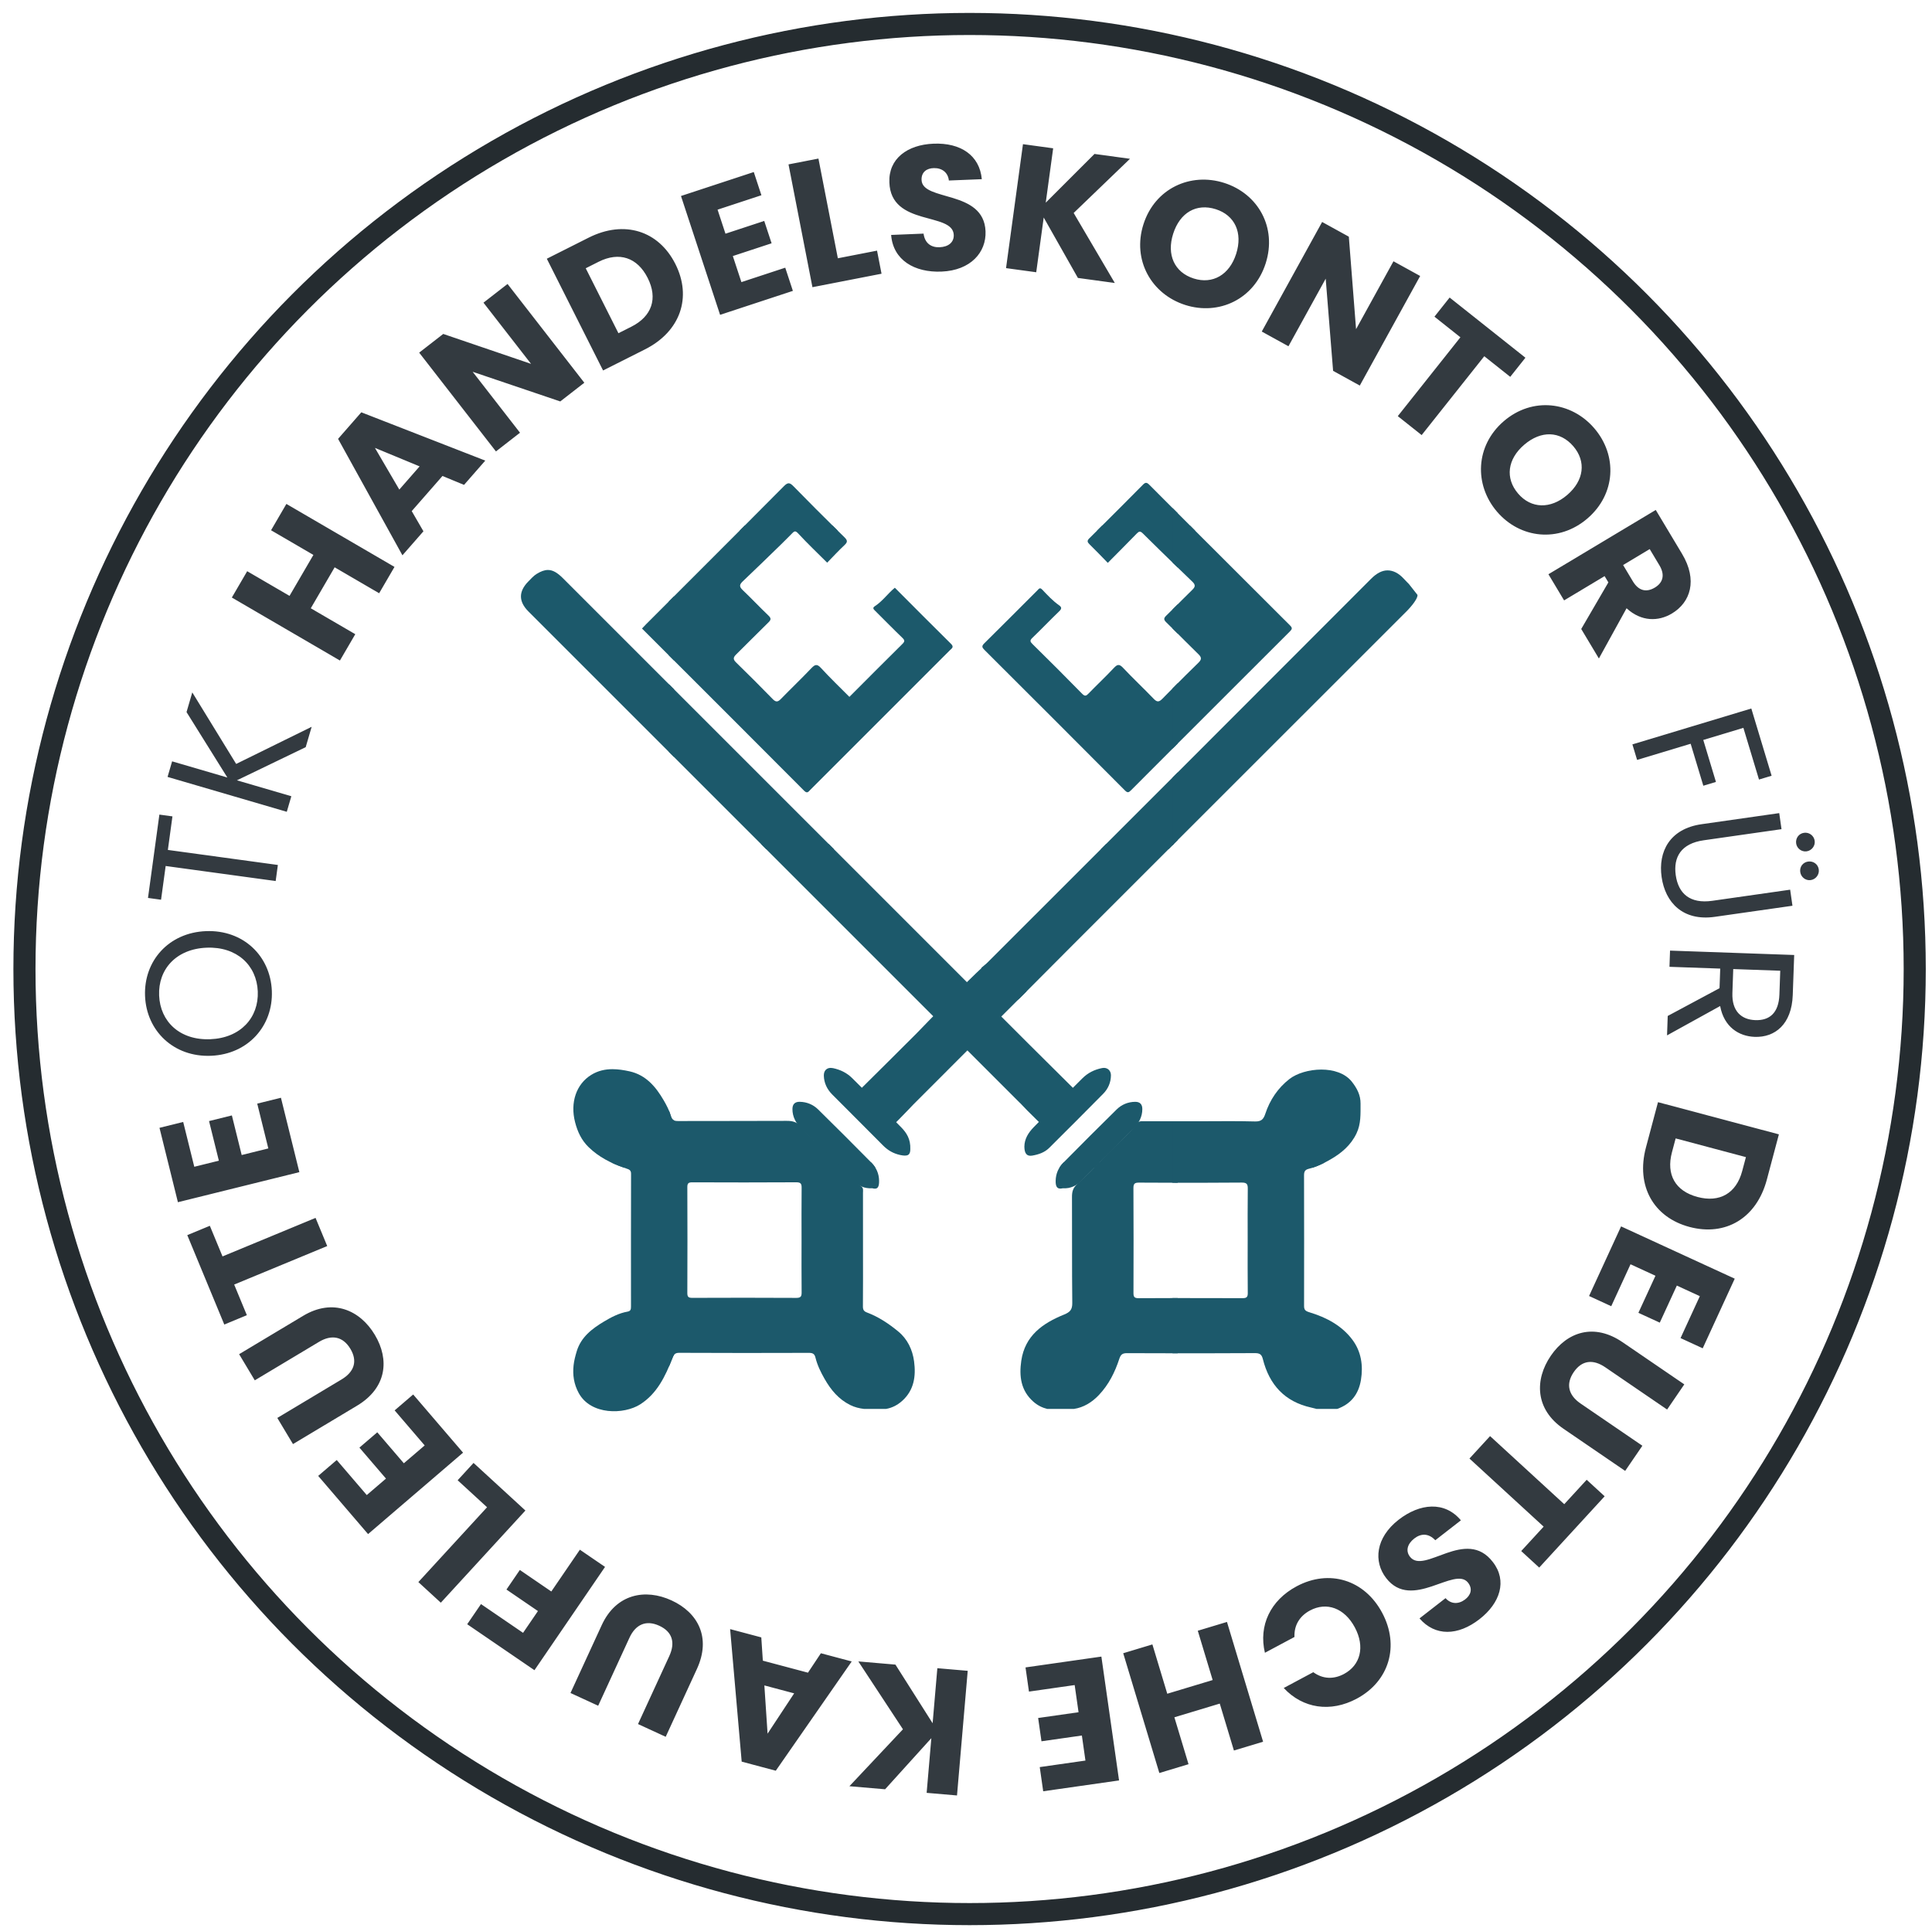
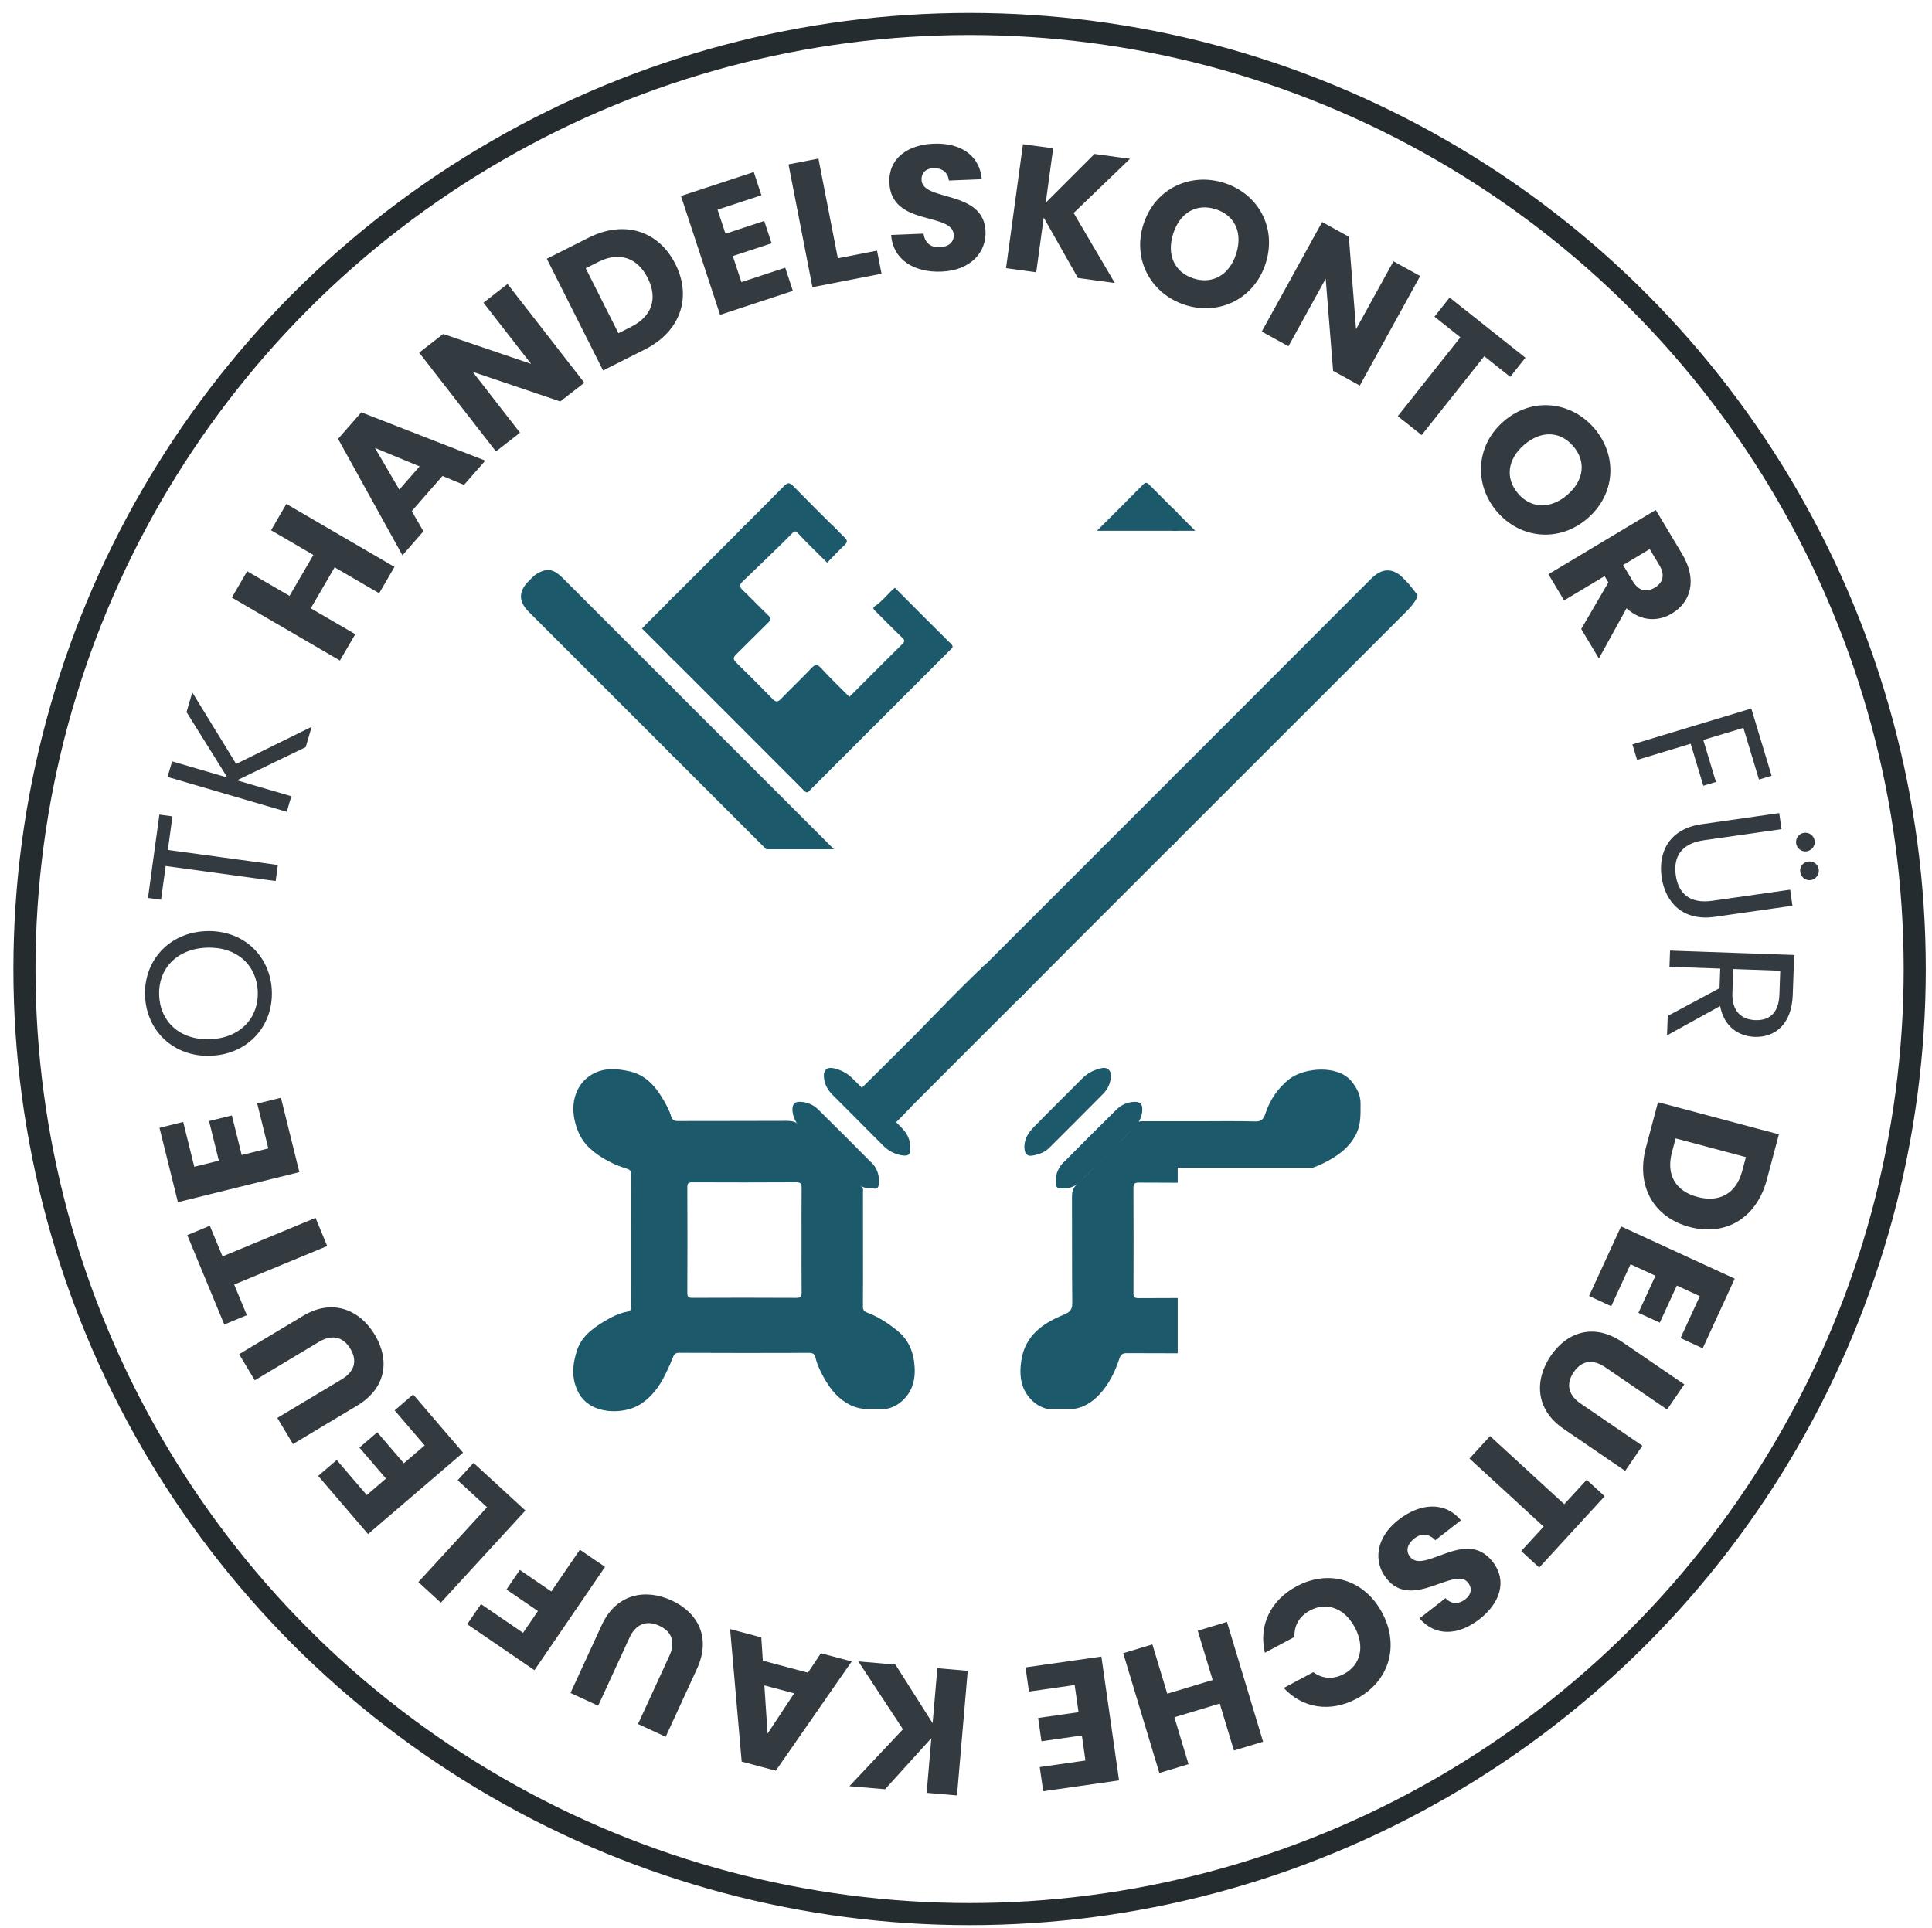
<svg xmlns="http://www.w3.org/2000/svg" xmlns:xlink="http://www.w3.org/1999/xlink" version="1.1" id="Ebene_1" x="0px" y="0px" width="259.5px" height="259px" viewBox="0 0 259.5 259" enable-background="new 0 0 259.5 259" xml:space="preserve">
  <g>
    <defs>
      <rect id="SVGID_1_" x="1.8" y="1.735" width="256.864" height="256.864" />
    </defs>
    <clipPath id="SVGID_2_">
      <use xlink:href="#SVGID_1_" overflow="visible" />
    </clipPath>
    <circle clip-path="url(#SVGID_2_)" fill="none" stroke="#252C30" stroke-width="2.968" cx="130.232" cy="130.167" r="126.948" />
    <path clip-path="url(#SVGID_2_)" fill="#333A40" d="M41.061,100.362l0.801-2.734l-10.141,4.988l-5.893-9.607l-0.773,2.643   l5.484,8.789l-7.421-2.172l-0.612,2.091l16.013,4.687l0.612-2.091l-7.306-2.138L41.061,100.362z M21.632,120.857l0.619-4.531   l14.776,2.02l0.295-2.158l-14.776-2.02l0.616-4.506l-1.755-0.24l-1.53,11.195L21.632,120.857z M28.248,139.594   c-4.09,0.166-6.733-2.361-6.875-5.878c-0.143-3.516,2.286-6.25,6.376-6.416c4.066-0.165,6.732,2.362,6.875,5.878   C34.766,136.694,32.314,139.429,28.248,139.594 M27.658,125.076c-4.999,0.202-8.366,4.005-8.175,8.717   c0.19,4.688,3.856,8.229,8.855,8.026s8.366-4.029,8.175-8.717C36.322,128.39,32.657,124.873,27.658,125.076 M21.422,151.496   l2.474,9.992l16.313-4.039l-2.474-9.992l-3.184,0.788l1.49,6.019l-3.578,0.887l-1.318-5.321l-3.067,0.759l1.318,5.321l-3.3,0.817   l-1.49-6.019L21.422,151.496z M33.157,176.664l-1.703-4.114l12.497-5.173l-1.566-3.782l-12.497,5.174l-1.703-4.114l-3.03,1.254   l4.972,12.01L33.157,176.664z M47.956,188.822c3.984-2.386,4.393-6.175,2.388-9.523c-1.993-3.326-5.637-4.938-9.621-2.552   l-8.605,5.155l2.104,3.512l8.625-5.167c1.704-1.021,3.219-0.729,4.216,0.935c0.996,1.663,0.515,3.096-1.19,4.116l-8.625,5.167   l2.104,3.513L47.956,188.822z M42.738,198.253l6.7,7.815l12.758-10.938l-6.699-7.814l-2.49,2.135l4.035,4.707l-2.799,2.398   l-3.568-4.161l-2.399,2.057l3.568,4.162l-2.581,2.212l-4.035-4.707L42.738,198.253z M59.209,215.284l11.363-12.38l-6.966-6.395   l-2.136,2.328l3.95,3.626l-9.227,10.052L59.209,215.284z M81.267,210.476l-3.38-2.31l-3.836,5.613l-4.229-2.892l-1.796,2.63   l4.229,2.89l-1.999,2.925l-5.652-3.862l-1.851,2.707l9.033,6.174L81.267,210.476z M93.607,224.186   c1.941-4.22,0.14-7.578-3.405-9.208c-3.523-1.621-7.441-0.895-9.382,3.324l-4.193,9.112l3.719,1.711l4.202-9.134   c0.831-1.805,2.246-2.419,4.008-1.608c1.761,0.811,2.173,2.265,1.342,4.069l-4.202,9.134l3.719,1.711L93.607,224.186z    M102.667,226.397l4.002,1.064l-3.571,5.416L102.667,226.397z M102.254,219.945l-4.187-1.114l1.554,17.803l4.58,1.22l10.198-14.677   l-4.141-1.102l-1.735,2.61l-6.061-1.613L102.254,219.945z M120.273,223.601l-4.985-0.429l5.993,9.116l-7.192,7.648l4.794,0.41   l6.212-6.866l-0.631,7.346l4.078,0.351l1.438-16.743l-4.079-0.351l-0.634,7.395L120.273,223.601z M140.119,240.614l10.189-1.455   l-2.375-16.636l-10.189,1.455l0.463,3.247l6.139-0.877l0.521,3.649l-5.427,0.775l0.447,3.128l5.427-0.775l0.479,3.365l-6.138,0.877   L140.119,240.614z M154.786,220.889l-3.919,1.183l4.852,16.089l3.92-1.182l-1.9-6.303l6.096-1.839l1.901,6.303l3.919-1.182   l-4.852-16.089l-3.92,1.182l1.998,6.623l-6.097,1.839L154.786,220.889z M185.645,216.634c-2.37-4.434-7.111-5.889-11.481-3.553   c-3.525,1.884-5.136,5.271-4.265,8.93l3.969-2.122c-0.065-1.594,0.716-2.824,2.087-3.559c2.217-1.185,4.617-0.35,6.018,2.267   c1.398,2.618,0.759,5.077-1.457,6.263c-1.373,0.733-2.83,0.699-4.119-0.241l-3.969,2.122c2.56,2.757,6.281,3.32,9.806,1.435   C186.603,225.839,188.015,221.067,185.645,216.634 M186.191,211.987c3.451,4.441,9.203-1.695,10.994,0.61   c0.648,0.831,0.369,1.685-0.42,2.268c-0.883,0.657-1.885,0.617-2.604-0.19l-3.496,2.719c2.1,2.43,5.164,2.353,8.055,0.105   c2.78-2.16,3.752-5.16,1.799-7.674c-3.62-4.735-9.227,1.744-11.135-0.713c-0.604-0.775-0.365-1.718,0.58-2.453   c0.906-0.705,1.932-0.713,2.819,0.235l3.44-2.675c-2.182-2.609-5.514-2.295-8.367-0.076   C184.757,206.553,184.458,209.756,186.191,211.987 M213.117,198.773l-3.012,3.28l-9.963-9.146l-2.769,3.015l9.964,9.146   l-3.012,3.279l2.416,2.219l8.791-9.576L213.117,198.773z M217.947,180.3c-3.834-2.62-7.447-1.406-9.648,1.815   c-2.188,3.202-2.127,7.186,1.707,9.807l8.281,5.659l2.311-3.38l-8.303-5.673c-1.639-1.121-2.008-2.619-0.914-4.22   c1.096-1.602,2.598-1.764,4.238-0.643l8.301,5.673l2.309-3.38L217.947,180.3z M228.703,181.112l4.301-9.352l-15.266-7.023   l-4.301,9.351l2.979,1.371l2.59-5.633l3.35,1.541l-2.291,4.979l2.871,1.321l2.291-4.979l3.088,1.421l-2.59,5.632L228.703,181.112z    M225.068,152.919l9.438,2.512l-0.5,1.874c-0.793,2.984-3.02,4.274-6.004,3.48c-2.982-0.794-4.227-3.008-3.434-5.992   L225.068,152.919z M237.316,158.458l1.619-6.084l-16.238-4.322l-1.619,6.084c-1.379,5.183,1.041,9.395,5.854,10.675   C231.768,166.097,235.938,163.64,237.316,158.458 M240.99,128.28l-16.676-0.589l-0.076,2.177l6.818,0.241l-0.094,2.632   l-6.959,3.729l-0.092,2.608l7.133-3.94c0.525,2.821,2.518,4.065,4.646,4.141c2.727,0.096,4.969-1.693,5.107-5.616L240.99,128.28z    M235.77,137.03c-1.865-0.066-3.168-1.189-3.08-3.654l0.113-3.205l6.314,0.224l-0.113,3.204   C238.916,136.087,237.66,137.097,235.77,137.03 M241.803,117.138c0.098,0.688,0.725,1.18,1.41,1.08   c0.689-0.098,1.176-0.748,1.078-1.435c-0.102-0.711-0.746-1.151-1.432-1.053C242.172,115.828,241.701,116.427,241.803,117.138    M241.254,113.299c0.096,0.664,0.723,1.155,1.408,1.058c0.688-0.1,1.176-0.748,1.08-1.412c-0.102-0.711-0.748-1.175-1.434-1.077   C241.619,111.965,241.152,112.588,241.254,113.299 M228.553,110.712c-4.289,0.612-5.857,3.69-5.369,7.103   c0.486,3.413,2.855,5.951,7.145,5.339l10.428-1.488l-0.309-2.157L229.998,121c-3.035,0.434-4.566-0.992-4.916-3.433   c-0.348-2.441,0.723-4.263,3.754-4.695l10.451-1.492l-0.307-2.157L228.553,110.712z M219.258,99.991l0.631,2.085l7.195-2.17   l1.701,5.638l1.695-0.511l-1.701-5.638l5.387-1.625l2.096,6.944l1.695-0.512l-2.725-9.03L219.258,99.991z M222.396,68.5   l-14.416,8.636l2.104,3.513l5.441-3.261l0.506,0.843l-3.646,6.258l2.373,3.963l3.717-6.747c1.986,1.825,4.281,1.789,6.088,0.707   c2.506-1.501,3.48-4.485,1.365-8.017L222.396,68.5z M222.279,78.924c-1.131,0.677-2.178,0.466-2.965-0.848l-1.303-2.177   l3.572-2.142l1.305,2.178C223.676,77.249,223.346,78.284,222.279,78.924 M204.721,59.746c2.271-1.947,4.828-1.869,6.605,0.202   c1.744,2.036,1.447,4.594-0.826,6.541c-2.234,1.916-4.844,1.852-6.59-0.185C202.135,64.233,202.484,61.663,204.721,59.746    M213.211,69.651c3.836-3.287,4.047-8.483,0.932-12.117c-3.1-3.617-8.314-4.256-12.148-0.968c-3.835,3.288-4.02,8.553-0.918,12.17   C204.176,72.353,209.377,72.939,213.211,69.651 M192.671,42.537l3.486,2.769l-8.41,10.592l3.205,2.545l8.411-10.592l3.488,2.769   l2.039-2.569l-10.18-8.083L192.671,42.537z M187.167,35.097l-5.025,9.12l-0.971-12.424l-3.586-1.976l-8.109,14.719l3.586,1.975   l5.002-9.078l0.994,12.382l3.586,1.976l8.109-14.719L187.167,35.097z M157.576,31.4c0.911-2.85,3.129-4.127,5.729-3.296   c2.554,0.816,3.643,3.15,2.731,6c-0.896,2.805-3.151,4.12-5.705,3.304C157.731,36.577,156.679,34.205,157.576,31.4 M170.003,35.372   c1.537-4.811-1.01-9.345-5.57-10.802c-4.537-1.45-9.31,0.744-10.848,5.555c-1.537,4.811,1.07,9.389,5.608,10.84   C163.732,42.415,168.466,40.183,170.003,35.372 M144.781,37.335l4.957,0.677l-5.527-9.405l7.565-7.277l-4.767-0.652l-6.549,6.547   l0.998-7.305l-4.056-0.555l-2.274,16.651l4.055,0.554l1.005-7.353L144.781,37.335z M132.374,31.067   c-0.228-5.621-8.474-3.969-8.593-6.887c-0.043-1.052,0.678-1.584,1.66-1.6c1.101-0.021,1.893,0.594,2.008,1.667l4.425-0.179   c-0.297-3.199-2.835-4.917-6.494-4.768c-3.516,0.143-6.051,2.018-5.922,5.2c0.194,5.957,8.521,3.942,8.647,7.052   c0.04,0.98-0.701,1.609-1.897,1.658c-1.148,0.047-1.987-0.542-2.159-1.829l-4.353,0.177c0.258,3.391,3.153,5.071,6.765,4.924   C130.383,36.323,132.489,33.889,132.374,31.067 M105.911,22.082l3.213,16.495l9.281-1.808l-0.604-3.101l-5.263,1.025L109.929,21.3   L105.911,22.082z M101.245,23.109l-9.778,3.218L96.72,42.29l9.777-3.218l-1.025-3.115l-5.889,1.938l-1.152-3.502l5.207-1.713   l-0.988-3.002l-5.207,1.713l-1.062-3.228l5.889-1.938L101.245,23.109z M83.066,44.759l-4.392-8.724l1.732-0.872   c2.759-1.389,5.202-0.582,6.59,2.177c1.389,2.758,0.561,5.158-2.198,6.547L83.066,44.759z M79.07,31.923l-5.623,2.831l7.556,15.01   l5.624-2.831c4.789-2.411,6.329-7.019,4.09-11.467C88.467,30.998,83.859,29.512,79.07,31.923 M64.939,40.656l6.391,8.222   l-11.796-4.021l-3.232,2.512l10.312,13.269l3.232-2.512l-6.361-8.185l11.767,3.983l3.232-2.512L68.172,38.144L64.939,40.656z    M56.361,62.647l-2.727,3.116l-3.275-5.6L56.361,62.647z M62.328,65.133l2.853-3.261L48.53,55.383l-3.121,3.567l8.644,15.641   l2.821-3.224l-1.572-2.712l4.13-4.72L62.328,65.133z M50.926,79.688l2.061-3.537l-14.52-8.461l-2.06,3.537l5.687,3.314   l-3.206,5.501l-5.687-3.313l-2.061,3.536l14.519,8.461l2.061-3.536l-5.977-3.483l3.206-5.502L50.926,79.688z" />
  </g>
  <g>
    <defs>
      <path id="SVGID_3_" d="M102.215,113.372c11.558,11.558,23.116,23.115,34.673,34.674c0.141,0.139,0.291,0.268,0.416,0.418    c0.223,0.268,3.748,3.855,3.967,3.635c1.4-1.41,2.782-3.18,4.211-4.607c-1.406-1.403-6.104-6.054-7.472-7.423    c-8.9-8.898-17.798-17.797-26.697-26.696H102.215z" />
    </defs>
    <clipPath id="SVGID_4_">
      <use xlink:href="#SVGID_3_" overflow="visible" />
    </clipPath>
-     <rect x="89.836" y="113.373" clip-path="url(#SVGID_4_)" fill="#1C596B" width="68.351" height="43.479" />
  </g>
  <g>
    <defs>
      <path id="SVGID_5_" d="M72.081,77.092c-0.418,0.258-0.76,0.651-1.112,1.009c-1.331,1.346-1.326,2.699,0.001,4.027    c6.524,6.522,13.045,13.045,19.568,19.567v-9.098c-4.978-4.979-9.956-9.956-14.933-14.934c-0.739-0.738-1.351-1.101-2.01-1.101    C73.133,76.563,72.648,76.741,72.081,77.092" />
    </defs>
    <clipPath id="SVGID_6_">
      <use xlink:href="#SVGID_5_" overflow="visible" />
    </clipPath>
    <rect x="22.188" y="70.594" clip-path="url(#SVGID_6_)" fill="#1C596B" width="68.351" height="43.479" />
  </g>
  <g>
    <defs>
      <path id="SVGID_7_" d="M89.836,100.993c4.36,4.359,8.721,8.722,13.081,13.08h9.098c-7.394-7.393-14.785-14.784-22.179-22.178    V100.993z" />
    </defs>
    <clipPath id="SVGID_8_">
      <use xlink:href="#SVGID_7_" overflow="visible" />
    </clipPath>
    <rect x="89.836" y="70.594" clip-path="url(#SVGID_8_)" fill="#1C596B" width="68.351" height="43.479" />
  </g>
  <g>
    <defs>
      <path id="SVGID_9_" d="M156.662,82.679c-0.375,0.36-0.379,0.561-0.002,0.927c0.514,0.497,1.021,1.001,1.527,1.507v-3.938    C157.683,81.681,157.177,82.185,156.662,82.679 M139.348,79.29c-2.382,2.382-4.758,4.771-7.155,7.139    c-0.356,0.354-0.295,0.541,0.026,0.863c6.302,6.283,12.597,12.575,18.875,18.881c0.353,0.354,0.508,0.296,0.827-0.023    c2.088-2.094,4.176-4.186,6.266-6.277v-8.1c-0.687,0.69-1.369,1.383-2.05,2.078c-0.414,0.423-0.694,0.519-1.153,0.04    c-1.361-1.416-2.799-2.761-4.145-4.192c-0.508-0.539-0.771-0.461-1.232,0.03c-1.094,1.166-2.263,2.263-3.377,3.411    c-0.318,0.327-0.486,0.453-0.887,0.043c-2.197-2.249-4.426-4.467-6.667-6.674c-0.331-0.326-0.362-0.489-0.011-0.828    c1.215-1.165,2.378-2.387,3.591-3.555c0.341-0.327,0.394-0.54-0.005-0.821c-0.852-0.598-1.557-1.359-2.264-2.108    c-0.117-0.123-0.209-0.169-0.287-0.169C139.564,79.027,139.466,79.172,139.348,79.29 M148.044,70.595    c-0.575,0.571-1.15,1.141-1.727,1.711c-0.328,0.326-0.283,0.507,0.019,0.803c0.825,0.803,1.616,1.639,2.46,2.499    c1.33-1.342,2.62-2.63,3.891-3.939c0.291-0.302,0.471-0.355,0.803-0.027c1.559,1.541,3.123,3.075,4.697,4.6v-5.646H148.044z" />
    </defs>
    <clipPath id="SVGID_10_">
      <use xlink:href="#SVGID_9_" overflow="visible" />
    </clipPath>
-     <rect x="89.836" y="70.594" clip-path="url(#SVGID_10_)" fill="#1C596B" width="68.351" height="43.479" />
  </g>
  <g>
    <defs>
      <path id="SVGID_11_" d="M157.486,70.595v4.965c0.891,0.866,1.785,1.73,2.682,2.591c0.449,0.432,0.365,0.702-0.036,1.09    c-0.894,0.866-1.763,1.76-2.646,2.636v2.538c1.162,1.15,2.303,2.322,3.48,3.461c0.455,0.438,0.443,0.719-0.005,1.152    c-1.17,1.14-2.328,2.291-3.476,3.453v8.094c5.246-5.254,10.498-10.502,15.756-15.744c0.314-0.315,0.384-0.471,0.025-0.826    c-4.482-4.463-8.957-8.935-13.427-13.409H157.486z" />
    </defs>
    <clipPath id="SVGID_12_">
      <use xlink:href="#SVGID_11_" overflow="visible" />
    </clipPath>
-     <rect x="157.486" y="70.594" clip-path="url(#SVGID_12_)" fill="#1C596B" width="68.35" height="43.479" />
  </g>
  <g>
    <defs>
      <path id="SVGID_13_" d="M153.523,65.1c-2.051,2.077-4.113,4.141-6.186,6.197h10.85v-2.359c-1.268-1.269-2.535-2.539-3.802-3.809    c-0.171-0.172-0.304-0.271-0.446-0.271C153.818,64.857,153.687,64.932,153.523,65.1" />
    </defs>
    <clipPath id="SVGID_14_">
      <use xlink:href="#SVGID_13_" overflow="visible" />
    </clipPath>
    <rect x="89.836" y="27.815" clip-path="url(#SVGID_14_)" fill="#1C596B" width="68.351" height="43.48" />
  </g>
  <g>
    <defs>
      <path id="SVGID_15_" d="M157.486,71.297h3.057c-1.02-1.021-2.039-2.041-3.057-3.063V71.297z" />
    </defs>
    <clipPath id="SVGID_16_">
      <use xlink:href="#SVGID_15_" overflow="visible" />
    </clipPath>
    <rect x="157.486" y="27.815" clip-path="url(#SVGID_16_)" fill="#1C596B" width="68.35" height="43.48" />
  </g>
  <g>
    <defs>
      <path id="SVGID_17_" d="M86.792,83.838c-0.187,0.186-0.365,0.382-0.562,0.59c1.438,1.438,2.873,2.872,4.308,4.306v-8.642    C89.289,81.341,88.041,82.589,86.792,83.838" />
    </defs>
    <clipPath id="SVGID_18_">
      <use xlink:href="#SVGID_17_" overflow="visible" />
    </clipPath>
    <rect x="22.188" y="70.594" clip-path="url(#SVGID_18_)" fill="#1C596B" width="68.351" height="43.479" />
  </g>
  <g>
    <defs>
      <path id="SVGID_19_" d="M100.03,70.595c-3.394,3.403-6.794,6.8-10.194,10.199v7.237c6.079,6.075,12.132,12.122,18.17,18.184    c0.419,0.419,0.571,0.142,0.822-0.11c2.539-2.542,5.081-5.081,7.621-7.622c3.712-3.712,7.424-7.423,11.135-11.137    c0.241-0.242,0.6-0.418,0.157-0.857c-2.532-2.5-5.039-5.026-7.548-7.54c-0.97,0.796-1.659,1.816-2.684,2.477    c-0.375,0.242-0.159,0.427,0.051,0.635c1.215,1.206,2.41,2.433,3.644,3.619c0.347,0.335,0.328,0.498-0.006,0.828    c-2.357,2.327-4.69,4.678-7.11,7.101c-1.303-1.313-2.602-2.556-3.815-3.879c-0.532-0.582-0.81-0.479-1.294,0.028    c-1.335,1.402-2.738,2.74-4.089,4.128c-0.393,0.403-0.66,0.471-1.091,0.029c-1.626-1.668-3.272-3.317-4.942-4.942    c-0.454-0.44-0.345-0.707,0.047-1.089c1.445-1.414,2.853-2.865,4.303-4.273c0.369-0.357,0.392-0.559,0.008-0.927    c-1.177-1.125-2.293-2.312-3.472-3.434c-0.465-0.443-0.431-0.731,0.016-1.153c1.747-1.655,3.468-3.337,5.195-5.013    c0.504-0.489,0.994-0.991,1.488-1.489c0.287-0.288,0.434-0.294,0.768,0.064c1.237,1.335,2.559,2.592,3.893,3.923    c0.782-0.802,1.523-1.609,2.322-2.355c0.427-0.398,0.435-0.629,0.008-1.048c-0.537-0.527-1.072-1.055-1.607-1.583H100.03z" />
    </defs>
    <clipPath id="SVGID_20_">
      <use xlink:href="#SVGID_19_" overflow="visible" />
    </clipPath>
    <rect x="89.836" y="70.594" clip-path="url(#SVGID_20_)" fill="#1C596B" width="68.351" height="43.479" />
  </g>
  <g>
    <defs>
      <path id="SVGID_21_" d="M105.295,65.303c-1.986,2.001-3.975,3.998-5.965,5.994h13.207c-2.001-1.973-3.987-3.959-5.95-5.969    c-0.258-0.264-0.45-0.409-0.653-0.409C105.75,64.919,105.556,65.04,105.295,65.303" />
    </defs>
    <clipPath id="SVGID_22_">
      <use xlink:href="#SVGID_21_" overflow="visible" />
    </clipPath>
    <rect x="89.836" y="27.815" clip-path="url(#SVGID_22_)" fill="#1C596B" width="68.351" height="43.48" />
  </g>
  <g>
    <defs>
      <path id="SVGID_23_" d="M148.56,113.372c-5.338,5.337-10.676,10.673-16.014,16.009c-0.219,0.218-0.471,0.4-0.752,0.639    c1.395,1.379,2.736,2.656,4.011,3.997c0.486,0.511,0.738,0.498,1.231,0c4.703-4.745,9.435-9.46,14.158-14.184    c2.154-2.154,4.308-4.308,6.461-6.461H148.56z" />
    </defs>
    <clipPath id="SVGID_24_">
      <use xlink:href="#SVGID_23_" overflow="visible" />
    </clipPath>
    <rect x="89.836" y="113.373" clip-path="url(#SVGID_24_)" fill="#1C596B" width="68.351" height="43.479" />
  </g>
  <g>
    <defs>
      <path id="SVGID_25_" d="M157.486,113.372v0.171c0.056-0.057,0.113-0.114,0.17-0.171H157.486z" />
    </defs>
    <clipPath id="SVGID_26_">
      <use xlink:href="#SVGID_25_" overflow="visible" />
    </clipPath>
    <rect x="157.486" y="113.373" clip-path="url(#SVGID_26_)" fill="#1C596B" width="68.35" height="43.479" />
  </g>
  <g>
    <defs>
      <path id="SVGID_27_" d="M147.857,114.073h9.098c0.41-0.41,0.82-0.82,1.232-1.232v-9.094    C154.744,107.188,151.301,110.633,147.857,114.073" />
    </defs>
    <clipPath id="SVGID_28_">
      <use xlink:href="#SVGID_27_" overflow="visible" />
    </clipPath>
    <rect x="89.836" y="70.594" clip-path="url(#SVGID_28_)" fill="#1C596B" width="68.351" height="43.479" />
  </g>
  <g>
    <defs>
      <path id="SVGID_29_" d="M184.156,77.75c-8.885,8.905-17.777,17.804-26.67,26.698v9.095c10.485-10.486,20.971-20.974,31.463-31.451    c0.106-0.106,1.468-1.488,1.447-2.175l-1.154-1.465c-0.2-0.222-0.262-0.243-0.672-0.694c-0.722-0.795-1.477-1.141-2.201-1.141    C185.632,76.616,184.9,77.003,184.156,77.75" />
    </defs>
    <clipPath id="SVGID_30_">
      <use xlink:href="#SVGID_29_" overflow="visible" />
    </clipPath>
    <rect x="157.486" y="70.594" clip-path="url(#SVGID_30_)" fill="#1C596B" width="68.35" height="43.479" />
  </g>
  <g>
    <defs>
      <path id="SVGID_31_" d="M123.087,138.832c-1.774,1.791-5.697,5.667-7.516,7.475c1.423,1.417,1.738,4.382,3.115,5.777    c0.274,0.277,3.655-3.382,3.949-3.678c1.775-1.791,13.437-13.441,15.265-15.261c-1.426-1.413-3.723-2.454-5.103-3.845    c-0.004-0.004-0.011-0.006-0.017-0.006C132.261,129.296,123.377,138.54,123.087,138.832" />
    </defs>
    <clipPath id="SVGID_32_">
      <use xlink:href="#SVGID_31_" overflow="visible" />
    </clipPath>
    <rect x="89.836" y="113.373" clip-path="url(#SVGID_32_)" fill="#1C596B" width="68.351" height="43.479" />
  </g>
  <g>
    <defs>
      <path id="SVGID_33_" d="M142.852,156.149c-0.003,0.003-0.005,0.006-0.008,0.009c-0.657,0.665-1.03,1.46-1.051,2.444    c-0.017,0.797,0.187,1.199,0.961,1.013c1.069,0.069,1.86-0.372,2.524-1.027c0.82-0.812,1.641-1.624,2.459-2.438H142.852z" />
    </defs>
    <clipPath id="SVGID_34_">
      <use xlink:href="#SVGID_33_" overflow="visible" />
    </clipPath>
    <rect x="89.836" y="156.15" clip-path="url(#SVGID_34_)" fill="#1C596B" width="68.351" height="43.48" />
  </g>
  <g>
    <defs>
      <path id="SVGID_35_" d="M152.461,148.002c-0.954,0.013-1.806,0.37-2.468,1.018c-2.405,2.357-4.781,4.745-7.149,7.139    c-0.215,0.218-0.399,0.447-0.55,0.693h4.736c1.748-1.734,3.487-3.476,5.211-5.233c0.703-0.719,1.197-1.588,1.192-2.65    c-0.003-0.635-0.321-0.966-0.948-0.966C152.478,148.002,152.469,148.002,152.461,148.002" />
    </defs>
    <clipPath id="SVGID_36_">
      <use xlink:href="#SVGID_35_" overflow="visible" />
    </clipPath>
    <rect x="89.836" y="113.372" clip-path="url(#SVGID_36_)" fill="#1C596B" width="68.351" height="43.479" />
  </g>
  <g>
    <defs>
      <path id="SVGID_37_" d="M112.134,156.149c0.817,0.813,1.636,1.624,2.456,2.436c0.664,0.654,1.454,1.1,2.558,1.028    c0.771,0.224,0.942-0.217,0.929-1.008c-0.014-0.982-0.389-1.779-1.047-2.444c-0.004-0.004-0.008-0.008-0.012-0.012H112.134z" />
    </defs>
    <clipPath id="SVGID_38_">
      <use xlink:href="#SVGID_37_" overflow="visible" />
    </clipPath>
    <rect x="89.836" y="156.15" clip-path="url(#SVGID_38_)" fill="#1C596B" width="68.351" height="43.48" />
  </g>
  <g>
    <defs>
      <path id="SVGID_39_" d="M106.438,148.965c-0.009,1.063,0.491,1.933,1.192,2.648c1.722,1.762,3.463,3.503,5.211,5.238h4.738    c-0.151-0.245-0.335-0.474-0.548-0.69c-2.368-2.394-4.744-4.782-7.149-7.14c-0.661-0.648-1.513-1.004-2.466-1.02    c-0.01,0-0.02-0.001-0.03-0.001C106.762,148.001,106.442,148.331,106.438,148.965" />
    </defs>
    <clipPath id="SVGID_40_">
      <use xlink:href="#SVGID_39_" overflow="visible" />
    </clipPath>
    <rect x="89.836" y="113.372" clip-path="url(#SVGID_40_)" fill="#1C596B" width="68.351" height="43.479" />
  </g>
  <g>
    <defs>
      <path id="SVGID_41_" d="M148.029,143.469c-1.021,0.199-1.916,0.645-2.662,1.392c-2.174,2.187-4.377,4.349-6.529,6.557    c-0.695,0.712-1.242,1.554-1.248,2.618c0.011,0.91,0.331,1.316,1.054,1.193c0.843-0.145,1.659-0.413,2.291-1.046    c2.421-2.418,4.853-4.826,7.249-7.266c0.652-0.662,1.023-1.507,1.034-2.458c0.007-0.609-0.397-1.015-0.95-1.015    C148.191,143.444,148.111,143.452,148.029,143.469" />
    </defs>
    <clipPath id="SVGID_42_">
      <use xlink:href="#SVGID_41_" overflow="visible" />
    </clipPath>
    <rect x="89.836" y="113.373" clip-path="url(#SVGID_42_)" fill="#1C596B" width="68.351" height="43.479" />
  </g>
  <g>
    <defs>
      <path id="SVGID_43_" d="M110.655,144.498c0.027,0.979,0.437,1.823,1.115,2.51c2.268,2.292,4.567,4.556,6.831,6.852    c0.644,0.653,1.373,1.076,2.267,1.278c1.064,0.238,1.401,0.013,1.402-0.763c0.053-1.372-0.512-2.214-1.204-2.925    c-2.169-2.232-4.392-4.412-6.59-6.615c-0.723-0.725-1.601-1.147-2.589-1.357c-0.106-0.021-0.207-0.033-0.303-0.033    C111.012,143.444,110.637,143.838,110.655,144.498" />
    </defs>
    <clipPath id="SVGID_44_">
      <use xlink:href="#SVGID_43_" overflow="visible" />
    </clipPath>
    <rect x="89.836" y="113.373" clip-path="url(#SVGID_44_)" fill="#1C596B" width="68.351" height="43.479" />
  </g>
  <g>
    <defs>
      <path id="SVGID_45_" d="M82.081,156.149c0.659,0.314,1.345,0.579,2.05,0.815c0.366,0.122,0.631,0.215,0.63,0.703    c-0.015,5.948-0.011,11.898-0.009,17.849c0,0.328-0.03,0.593-0.45,0.667c-1.159,0.204-2.193,0.744-3.185,1.339    c-1.61,0.966-3.085,2.089-3.658,4.006c-0.18,0.603-0.344,1.221-0.414,1.844c-0.148,1.312,0.036,2.56,0.69,3.756    c1.627,2.979,6.077,2.896,8.245,1.52c2.268-1.439,3.38-3.769,4.321-6.17c0.077-0.197,0.143-0.361,0.237-0.486v-25.842H82.081z" />
    </defs>
    <clipPath id="SVGID_46_">
      <use xlink:href="#SVGID_45_" overflow="visible" />
    </clipPath>
    <rect x="22.188" y="156.15" clip-path="url(#SVGID_46_)" fill="#1C596B" width="68.351" height="43.48" />
  </g>
  <g>
    <defs>
      <path id="SVGID_47_" d="M106.96,158.813c0.632-0.003,0.719,0.235,0.712,0.78c-0.025,2.328-0.01,4.655-0.01,6.983    s-0.015,4.656,0.01,6.984c0.007,0.543-0.077,0.784-0.711,0.78c-4.657-0.027-9.313-0.022-13.968-0.004    c-0.5,0.001-0.675-0.113-0.673-0.649c0.021-4.74,0.021-9.48,0-14.22c-0.002-0.535,0.17-0.652,0.672-0.649    c2.327,0.009,4.655,0.015,6.984,0.015C102.304,158.833,104.631,158.827,106.96,158.813 M89.836,156.149v27.462    c0.162-0.374,0.315-0.753,0.465-1.134c0.186-0.475,0.306-0.761,0.927-0.758c5.81,0.032,11.62,0.024,17.429,0.007    c0.497-0.001,0.75,0.127,0.873,0.634c0.251,1.023,0.715,1.972,1.236,2.878c0.836,1.461,1.871,2.721,3.441,3.497    c0.608,0.3,1.229,0.448,1.857,0.521h2.937c0.826-0.142,1.561-0.521,2.202-1.104c1.579-1.436,1.835-3.31,1.575-5.275    c-0.208-1.571-0.886-2.998-2.114-4.013c-1.268-1.048-2.651-1.975-4.212-2.561c-0.435-0.162-0.552-0.383-0.547-0.833    c0.024-2.526,0.011-5.052,0.011-7.577c0-2.555,0.002-5.109-0.003-7.662c-0.001-0.296,0.09-0.617-0.212-0.852    c-1.237-0.963-2.297-2.108-3.384-3.229H89.836z" />
    </defs>
    <clipPath id="SVGID_48_">
      <use xlink:href="#SVGID_47_" overflow="visible" />
    </clipPath>
    <rect x="89.836" y="156.15" clip-path="url(#SVGID_48_)" fill="#1C596B" width="68.351" height="43.48" />
  </g>
  <g>
    <defs>
      <path id="SVGID_49_" d="M79.411,144.385c-2.021,1.244-2.843,3.728-2.171,6.342c0.327,1.274,0.846,2.415,1.822,3.367    c1.366,1.328,2.992,2.144,4.741,2.758h6.735v-6.351c-0.203-0.091-0.338-0.272-0.437-0.618c-0.209-0.732-0.578-1.434-0.965-2.098    c-1.064-1.825-2.389-3.391-4.579-3.877c-0.765-0.169-1.534-0.29-2.291-0.29C81.287,143.618,80.325,143.82,79.411,144.385" />
    </defs>
    <clipPath id="SVGID_50_">
      <use xlink:href="#SVGID_49_" overflow="visible" />
    </clipPath>
    <rect x="22.188" y="113.372" clip-path="url(#SVGID_50_)" fill="#1C596B" width="68.351" height="43.479" />
  </g>
  <g>
    <defs>
      <path id="SVGID_51_" d="M89.836,156.852h23.159c-0.58-0.601-1.157-1.208-1.759-1.786c-1.233-1.186-2.512-2.345-3.601-3.655    c-0.584-0.703-1.157-0.854-1.976-0.85c-4.854,0.025-9.71,0.006-14.565,0.023c-0.545,0.002-0.823-0.105-0.993-0.701    c-0.071-0.25-0.161-0.497-0.265-0.739V156.852z" />
    </defs>
    <clipPath id="SVGID_52_">
      <use xlink:href="#SVGID_51_" overflow="visible" />
    </clipPath>
    <rect x="89.836" y="113.372" clip-path="url(#SVGID_52_)" fill="#1C596B" width="68.351" height="43.479" />
  </g>
  <g>
    <defs>
      <path id="SVGID_53_" d="M147.674,156.149c-0.957,0.986-1.926,1.96-2.951,2.867c-0.603,0.533-0.739,1.043-0.737,1.769    c0.025,4.744-0.016,9.488,0.039,14.23c0.012,0.906-0.305,1.242-1.101,1.565c-2.864,1.163-5.259,2.828-5.75,6.211    c-0.3,2.07-0.062,4,1.618,5.485c0.581,0.516,1.211,0.815,1.867,0.979h3.588c1.289-0.192,2.41-0.873,3.354-1.869    c1.331-1.404,2.154-3.069,2.741-4.862c0.195-0.593,0.438-0.761,1.035-0.759c2.27,0.009,4.54,0.014,6.809,0.017v-7.419    c-1.755,0.002-3.511,0.009-5.266,0.018c-0.59,0.003-0.68-0.217-0.676-0.729c0.015-4.684,0.021-9.368-0.006-14.052    c-0.002-0.595,0.166-0.747,0.75-0.744c1.732,0.009,3.465,0.016,5.197,0.02v-2.726H147.674z" />
    </defs>
    <clipPath id="SVGID_54_">
      <use xlink:href="#SVGID_53_" overflow="visible" />
    </clipPath>
    <rect x="89.836" y="156.15" clip-path="url(#SVGID_54_)" fill="#1C596B" width="68.351" height="43.48" />
  </g>
  <g>
    <defs>
      <path id="SVGID_55_" d="M157.486,156.149v2.724c3.101,0.007,6.201,0.002,9.305-0.022c0.705-0.005,0.814,0.243,0.806,0.862    c-0.03,2.298-0.012,4.599-0.013,6.897c0,2.356-0.018,4.712,0.012,7.069c0.007,0.555-0.162,0.701-0.706,0.699    c-3.135-0.015-6.271-0.02-9.403-0.015v7.417c3.69,0.005,7.381-0.001,11.071-0.02c0.644-0.003,0.908,0.175,1.063,0.797    c0.869,3.453,2.938,5.735,6.502,6.518c0.238,0.053,0.473,0.116,0.707,0.18h2.777c1.81-0.646,2.865-1.931,3.19-3.893    c0.317-1.928,0.034-3.8-1.123-5.365c-1.44-1.947-3.543-3.042-5.819-3.73c-0.574-0.173-0.699-0.364-0.697-0.882    c0.011-5.839,0.012-11.677-0.004-17.515c0-0.499,0.131-0.746,0.638-0.871c0.758-0.188,1.477-0.492,2.17-0.851H157.486z" />
    </defs>
    <clipPath id="SVGID_56_">
      <use xlink:href="#SVGID_55_" overflow="visible" />
    </clipPath>
-     <rect x="157.486" y="156.15" clip-path="url(#SVGID_56_)" fill="#1C596B" width="68.35" height="43.48" />
  </g>
  <g>
    <defs>
      <path id="SVGID_57_" d="M152.744,150.882c-1.153,1.526-2.631,2.744-3.951,4.11c-0.6,0.621-1.198,1.245-1.805,1.859h11.199v-6.238    c-1.51,0-3.018,0.001-4.527,0.002c-0.092,0-0.185-0.005-0.276-0.005C153.148,150.61,152.923,150.644,152.744,150.882" />
    </defs>
    <clipPath id="SVGID_58_">
      <use xlink:href="#SVGID_57_" overflow="visible" />
    </clipPath>
    <rect x="89.836" y="113.372" clip-path="url(#SVGID_58_)" fill="#1C596B" width="68.351" height="43.479" />
  </g>
  <g>
    <defs>
      <path id="SVGID_59_" d="M173.193,144.94c-1.557,1.211-2.629,2.816-3.246,4.686c-0.242,0.733-0.551,1.038-1.383,1.014    c-2.439-0.07-4.883-0.026-7.326-0.026c-1.25,0-2.502,0-3.752,0v6.238h18.823c0.826-0.265,1.607-0.659,2.36-1.088    c1.488-0.849,2.766-1.915,3.533-3.52c0.619-1.289,0.535-2.642,0.543-3.998c0.011-1.138-0.471-2.054-1.157-2.93    c-0.915-1.167-2.501-1.646-4.106-1.646C175.845,143.671,174.187,144.168,173.193,144.94" />
    </defs>
    <clipPath id="SVGID_60_">
      <use xlink:href="#SVGID_59_" overflow="visible" />
    </clipPath>
    <rect x="157.486" y="113.372" clip-path="url(#SVGID_60_)" fill="#1C596B" width="68.35" height="43.479" />
  </g>
</svg>